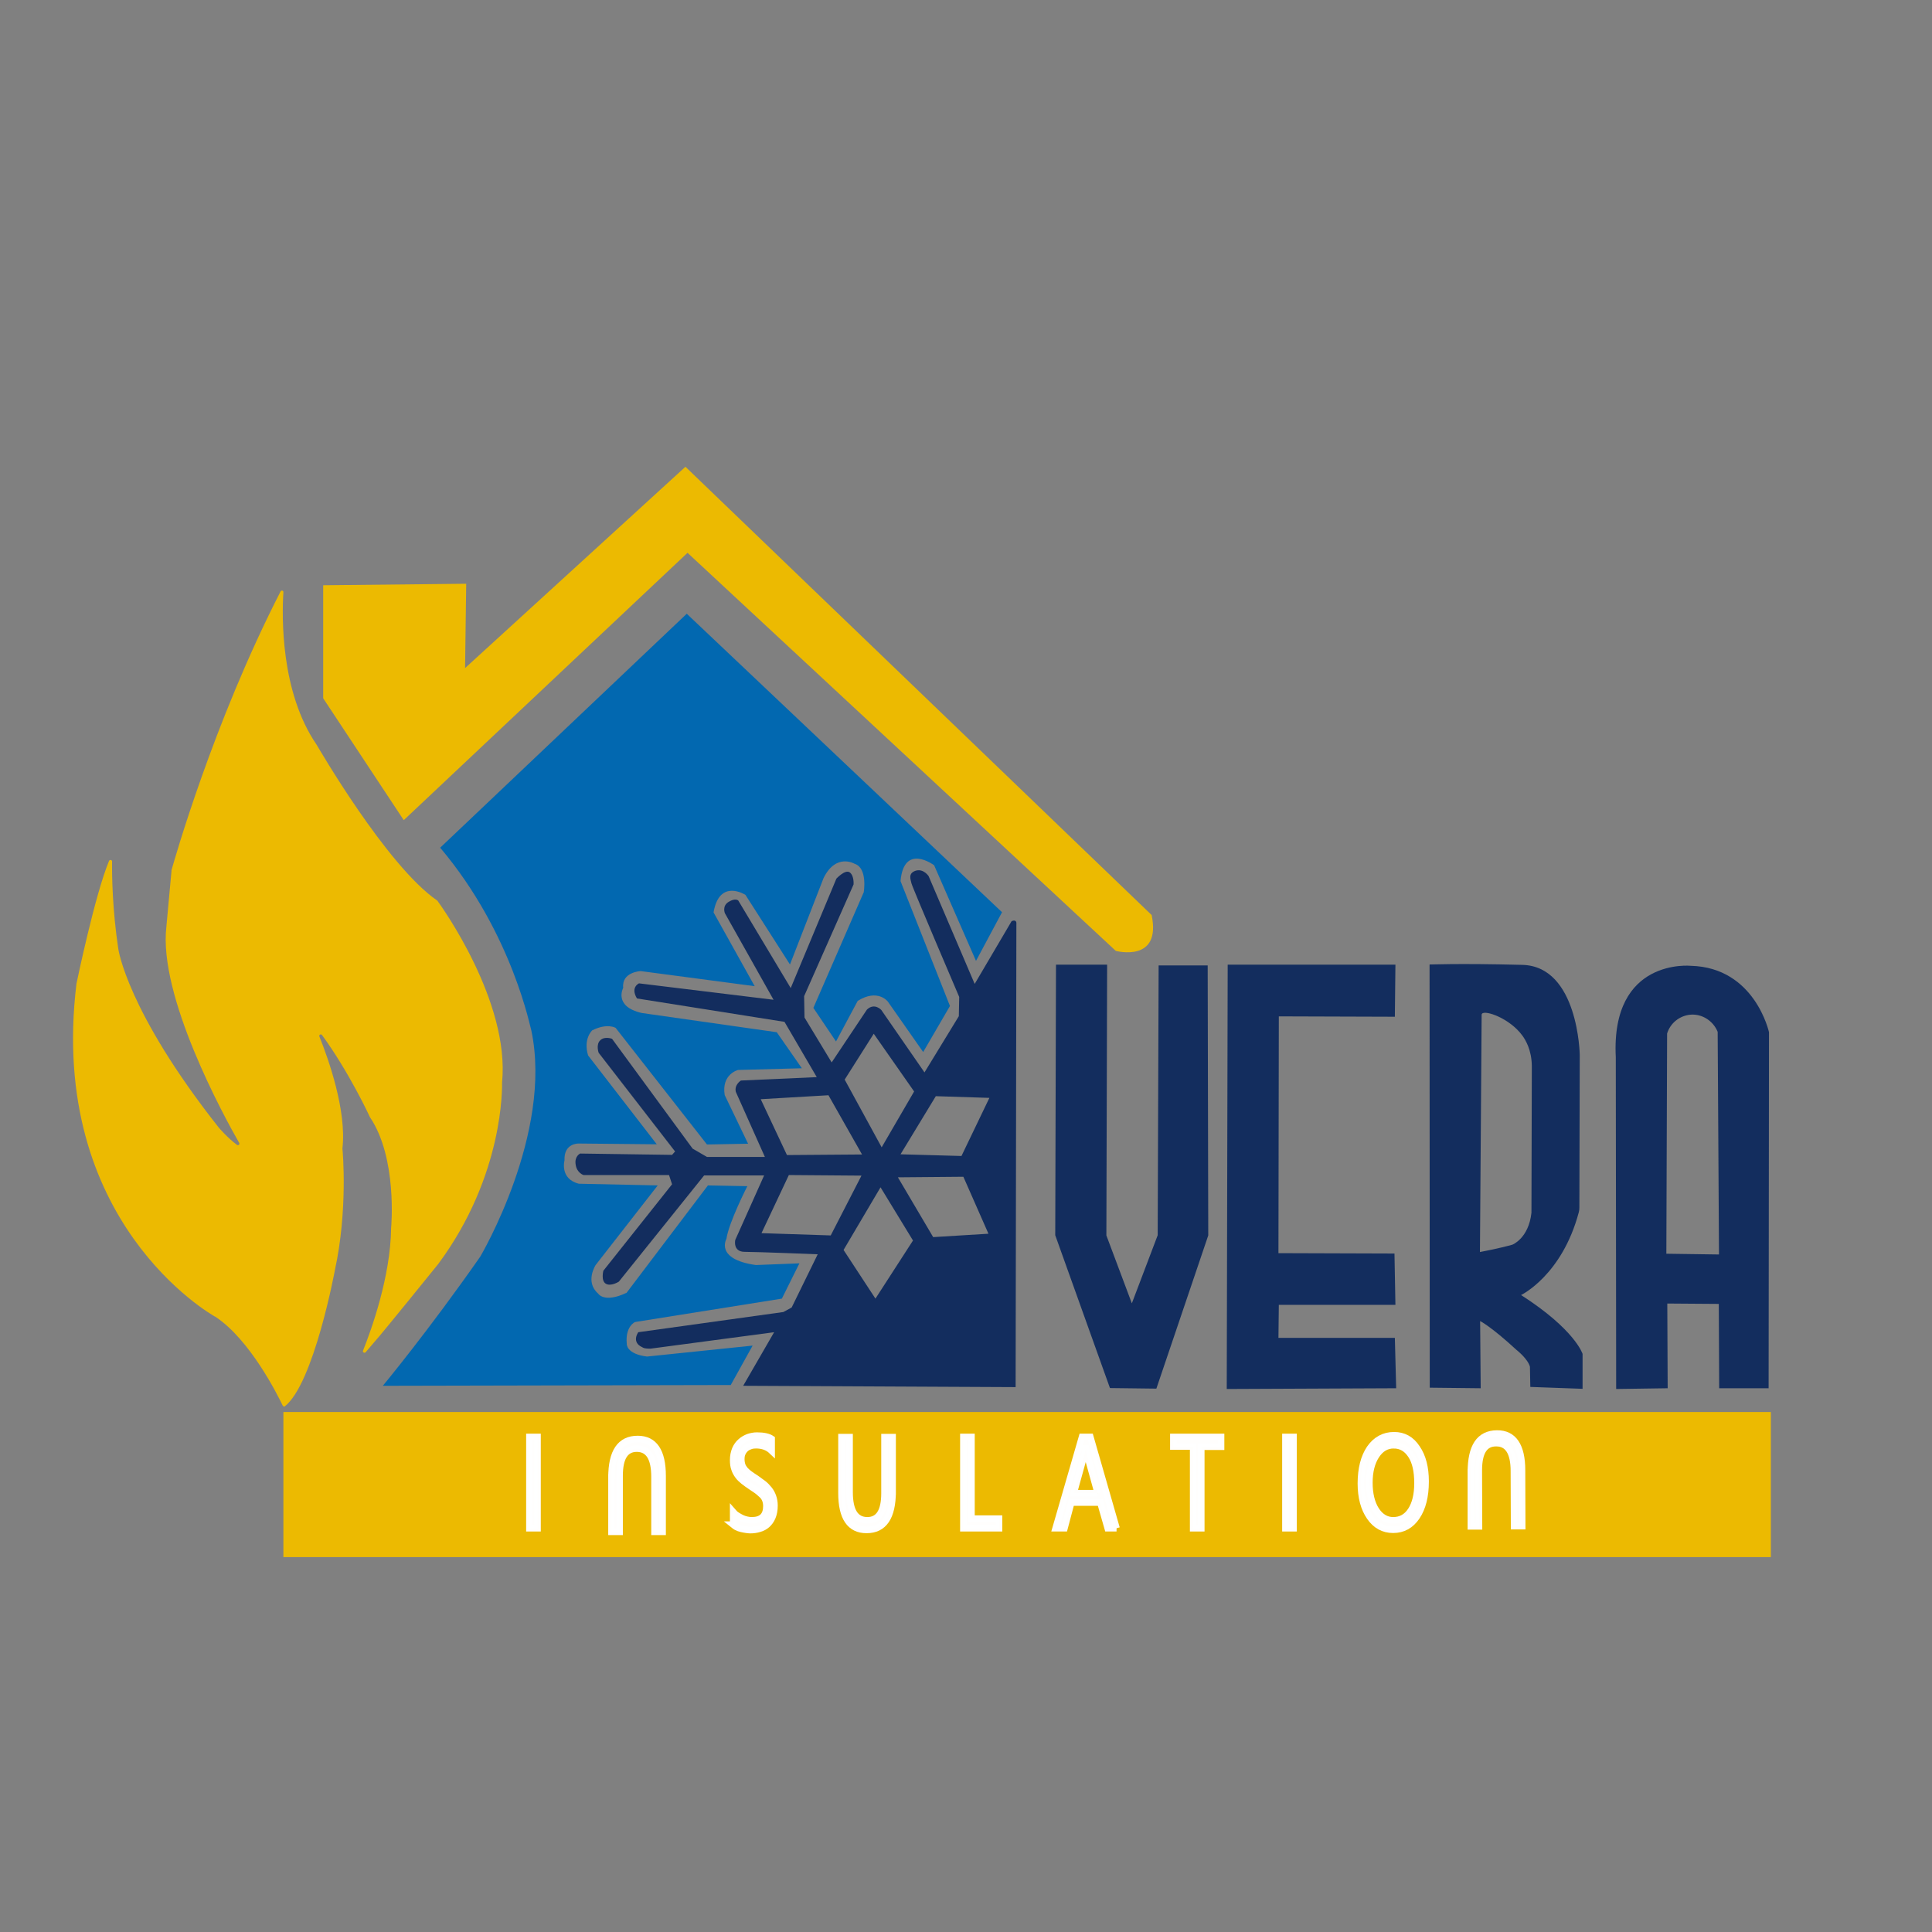
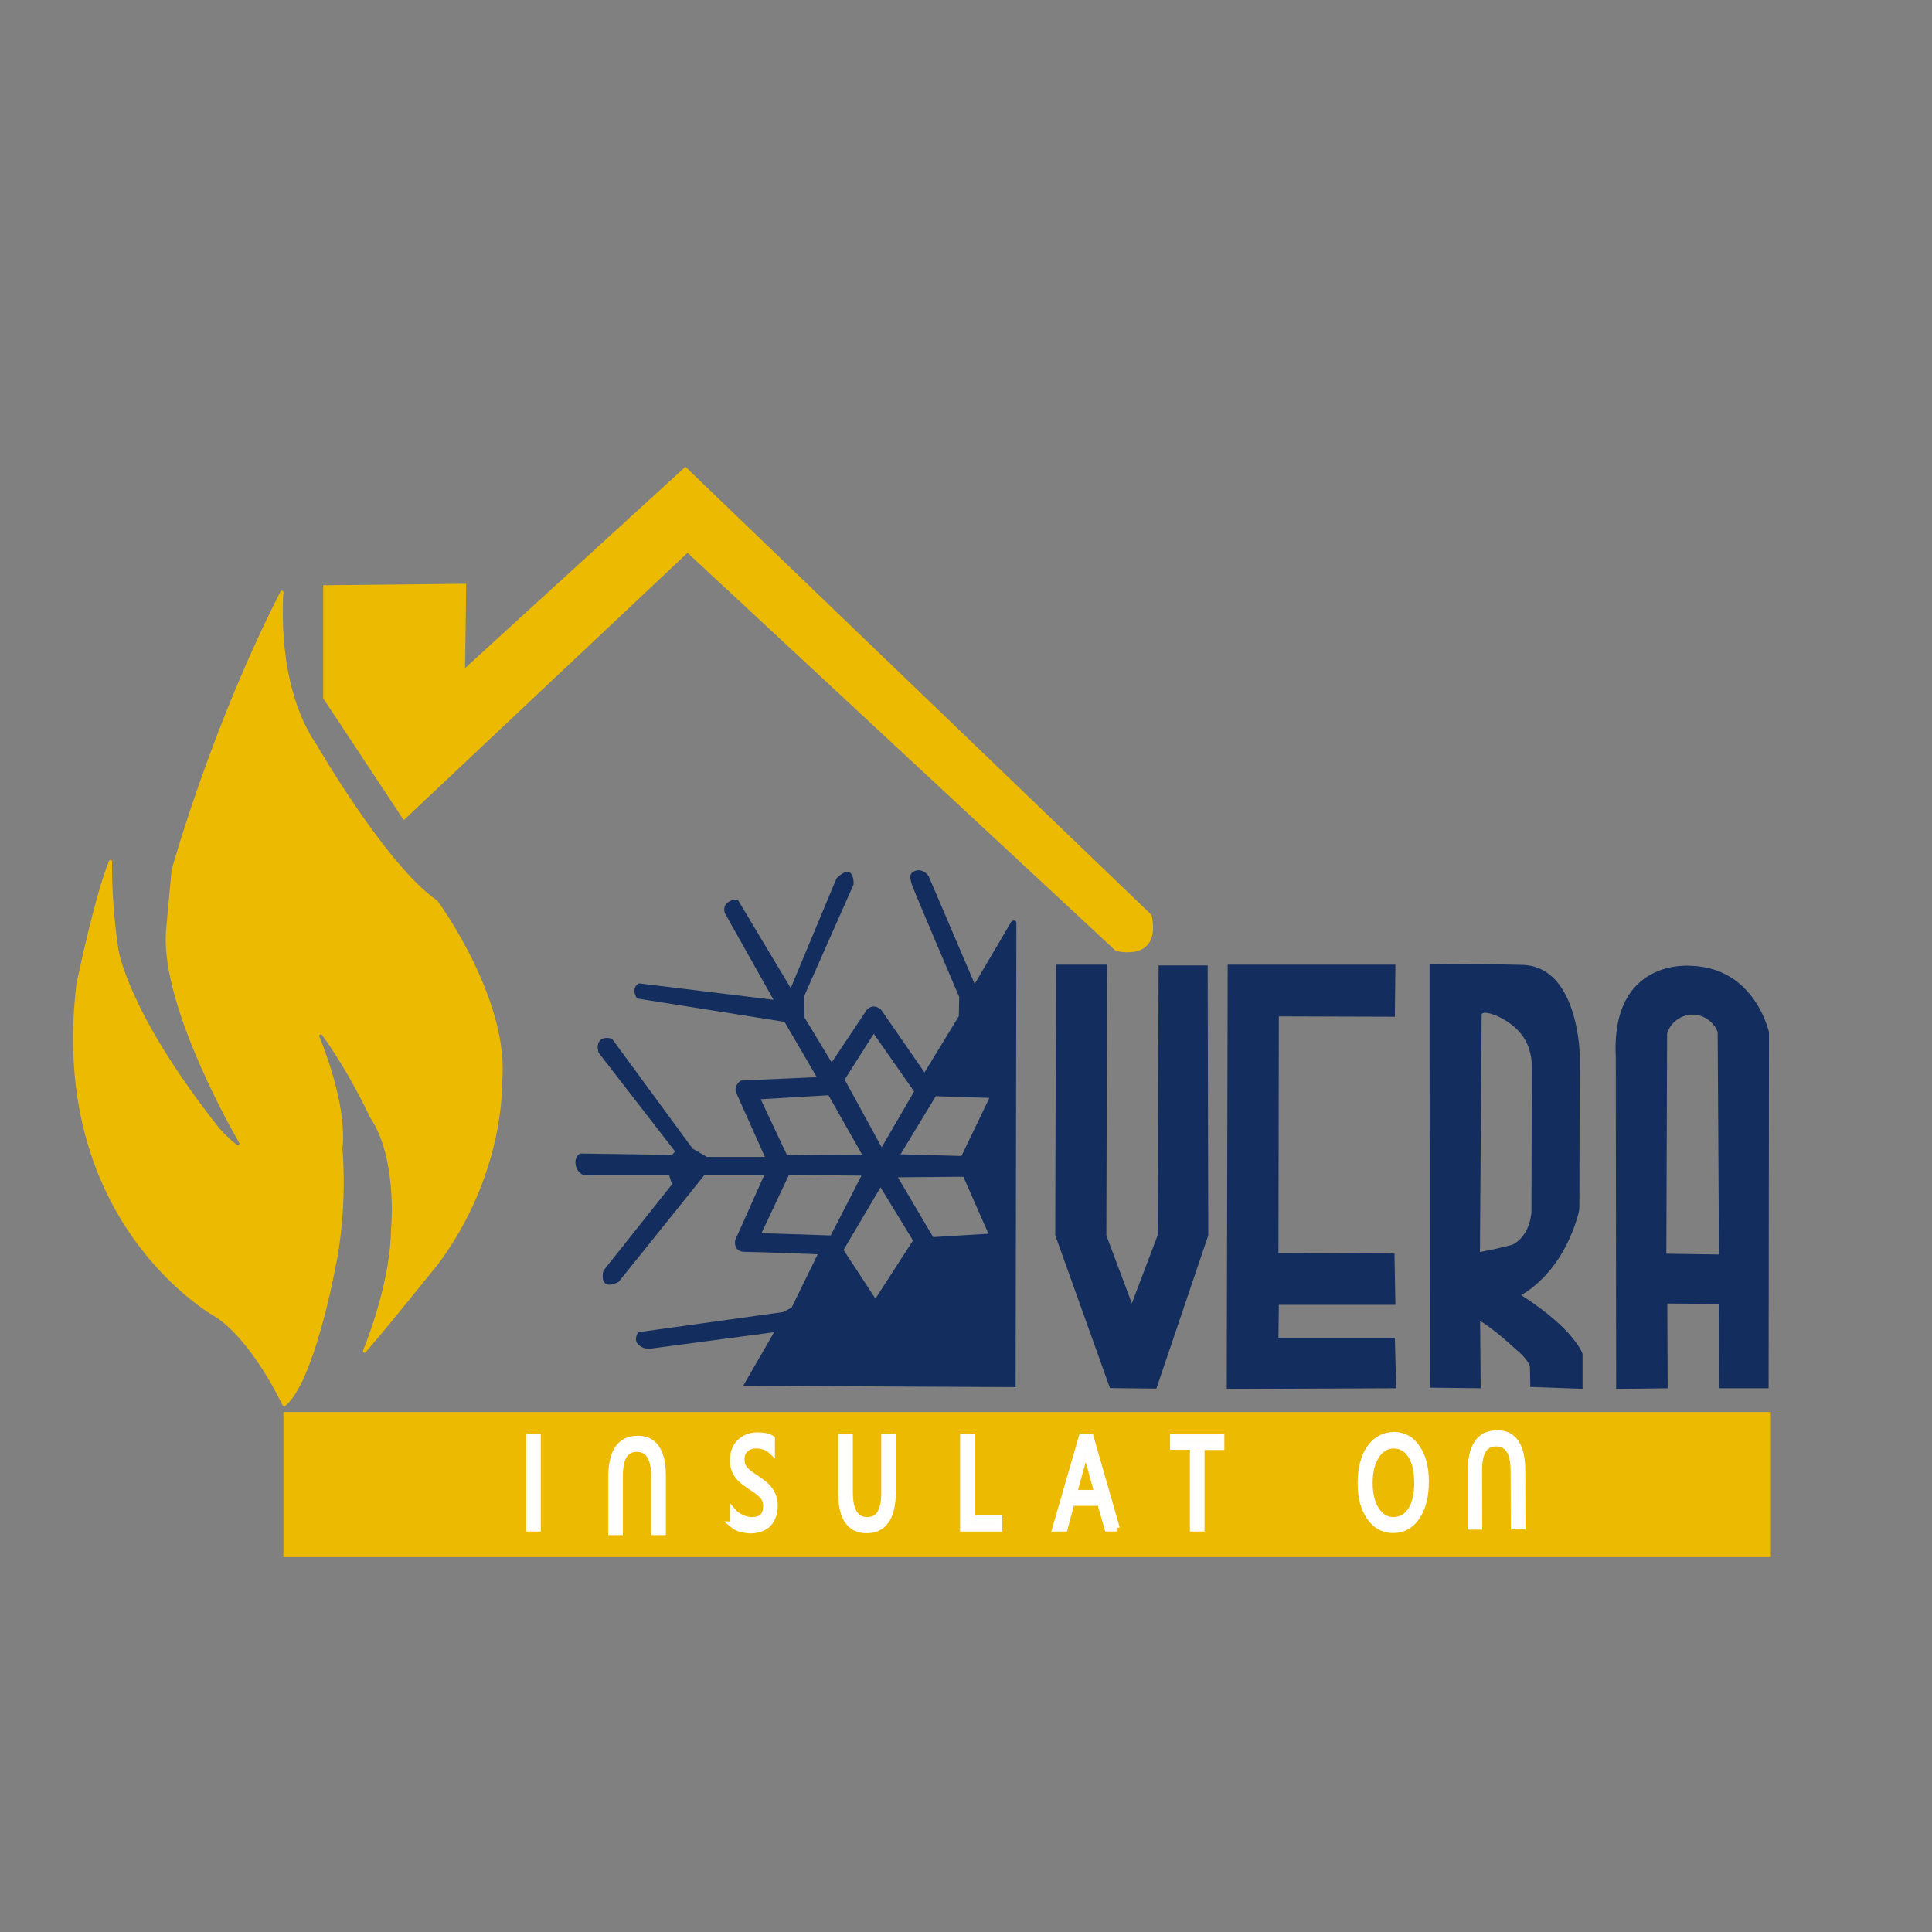
<svg xmlns="http://www.w3.org/2000/svg" data-bbox="38.715 247.4 899.885 577.9" viewBox="0 0 1024 1024" data-type="ugc">
  <rect x="0" y="0" width="1024" height="1024" fill="#808080" stroke="none" />
  <g>
    <path d="M171.3 310.2v59.9l42.7 64.6L364.4 293l227 211s24.3 6.5 19-19L363.3 247.4 246.5 354.1l.6-44.7-75.8.8z" fill="#ecba01" />
-     <path d="m233.3 449.3 130.7-124 167.1 158.2-13.8 25.8-22.2-50.7s-16-12-17.8 8.4l26.2 66.2-14.2 24.4-18.7-26.7s-5.3-7.1-16-.4L443.1 552l-12-17.8 26.7-61.3s2.2-12.9-4.9-15.1c0 0-9.8-5.8-16.4 7.6l-17.8 45.8-23.6-36.9s-13.8-8.9-16.9 9.3l21.8 39.1-60.4-8s-10.2.4-9.3 8.9c0 0-5.3 9.8 9.8 13.3l71.6 10.2 13.3 19.1-33.8.9s-8.9 2.2-7.1 13.3l12.4 25.8-21.8.4-48.4-61.8s-4.4-2.7-12.4 1.3c0 0-4.9 4.4-2.2 13.3l36.4 47.1-41.3-.4s-8-.4-7.6 8.9c0 0-2.7 9.8 7.6 12.4l41.8.9-32.9 42.2s-5.8 8.9 1.3 15.1c0 0 3.1 5.3 15.1-.4l43.1-56.9 20.9.4s-9.8 19.1-11.1 28c0 0-6.2 10.7 15.6 13.8l23.1-.9-9.3 18.7-77.8 12.4s-5.3 2.2-4.4 11.6c0 0-.4 5.3 10.7 6.7l56-5.8-11.6 20.9-184.4.4s24-28.9 51.6-68.4c0 0 38.7-65.3 27.1-120-.3.1-9.6-51-48.3-96.8z" fill="#0268b0" />
    <path d="m538.7 489.6-.4 245.6-144.4-.7 16.4-28.4-65.4 8.7c-3.7.1-4.4-.7-4.4-.7-6.1-2.7-2.2-8-2.2-8l76.9-10.7 4.4-2.4 13.8-28.2s-32.3-1.3-38.7-1.3c-6.4 0-5-6.3-5-6.3L405 623h-31.8L328 679.3s-4.2 2.7-6.9 1.1-1.3-6.9-1.3-6.9l36.4-45.8-1.6-4.9h-45.3s-3.6-1.1-4.2-5.6c-.7-4.4 2.4-5.8 2.4-5.8l48.7.7 1.6-1.8-40.5-52.3s-1.6-4.4.9-6.7c2.4-2.2 6.2-.7 6.2-.7l42.7 58.2 7.6 4.4h30.7L390 578.7c-.9-3.8 2.7-6 2.7-6l40.2-1.8-17.1-29.3-78.2-12.4c-3.6-6 1.1-8 1.1-8l71.3 8.7-25.8-45.9s-1.6-3.8 2-6 5.1-.7 5.1-.7l27.8 46.4 24.2-58s4.7-5.1 7.1-3.3c2.4 1.8 2 6.4 2 6.4L426.2 528l.2 11.3 14.4 23.8 18.7-28c4-3.8 7.6.2 7.6.2l22.9 33.1 18.2-29.8.2-10.2s-24.9-58.2-25.3-60.2c-.4-2-2-5.3 2.2-6.7 4.2-1.3 6.9 2.9 6.9 2.9l24.4 57.1 19.6-33.3c2.9-1.1 2.5 1.4 2.5 1.4zm-75.6 58.3-15.4 24.3 19.6 35.9 17.2-29.6-21.4-30.6zM496 581l-18.7 30.8 32.3.9 14.8-30.8-28.4-.9zm-20.1 43 18.7 31.7 29.3-1.8-13.3-30.2-34.7.3zm-19-12.1-17.8-31.4-35.9 2.1 13.9 29.6 39.8-.3zm-53.3 41.7 36.7 1.2 16.3-31.7-38.5-.3-14.5 30.8zm63.1-24.3-19.6 33.2 16.9 25.8 19.9-30.8-17.2-28.2z" fill="#132d5e" />
-     <path fill="#132d5e" d="M559.7 511.3h27.1l-.4 143.5 13.5 36 13.7-36.1.5-143h26l.3 143.1-27.5 81.2-24.6-.3-29-81 .4-143.4z" />
+     <path fill="#132d5e" d="M559.7 511.3h27.1l-.4 143.5 13.5 36 13.7-36.1.5-143h26l.3 143.1-27.5 81.2-24.6-.3-29-81 .4-143.4" />
    <path fill="#132d5e" d="m650.7 511.3-.5 224.9 89.8-.4-.7-26.7h-61.7l.2-17.5h61.8l-.5-27.2-61.5-.2.2-125.5 61.5.2.3-27.6h-88.9z" />
    <path d="M806.8 511.4c29.8.7 30.5 47.7 30.5 47.7l-.2 81c0 .8-.1 1.6-.3 2.4-8.9 33.5-30.6 43.9-30.6 43.9 28.7 18.4 32.6 31.2 32.6 31.2v18.5l-27.7-1-.2-10.7c-1.1-4.2-7.1-8.9-7.1-8.9-13.8-12.7-19.3-15.3-19.3-15.3l.3 35.6-27-.3-.1-224.3c-.1.1 13.8-.7 49.1.2zm-21.5 26.4-.9 125.8s9.8-1.8 17.2-3.9c0 0 8.6-3.3 10.1-16.9l.2-77.8c-.1-8.6-3.4-13.9-5-16.1-6.7-9.2-19.8-13.7-21.4-11.6-.1.1-.2.3-.2.5z" fill="#132d5e" />
    <path d="m937.6 547.1-.2 188.7h-26.2l-.2-44.7-27.3-.2.2 44.9-27.3.4-.2-175.8c-2.7-52.9 39.8-48.5 39.8-48.5 34 .9 41.4 35.2 41.4 35.2zm-26.5 117.8-.7-118c-2.4-5.9-8.3-9.6-14.4-9.1-5.7.5-10.7 4.4-12.4 10l-.4 116.7 27.9.4z" fill="#132d5e" />
    <path d="M149.8 744.9c-2.6-5.4-17.3-35-35.8-47.1h-.1c-1.8-1-88.6-50.2-73.4-176.2v-.1c.3-1.4 9.9-47.6 17.3-65.2.3-.8 1.6-.6 1.6.3-.1 7.6.2 25.8 3.3 46.3 0 0 4.4 32.9 53.3 94.8 0 0 4.6 5.4 9.6 9.1.7.5 1.6-.3 1.2-1-8.2-14.3-43-78-38.6-114.7v-.1l2.7-29.4v-.4c1.3-4.5 21.9-77.7 57.8-147.7.4-.8 1.6-.5 1.5.4-.8 12.7-1.6 52.8 17.6 80.8.7 1.1 37 64 63.9 82.6.1 0 .1.1.2.2 1.9 2.6 38.5 53.4 34.2 96.3v.1c0 1.6 1.2 48.8-33.8 96 0 0-29.8 36.9-33.8 41.3l-4.7 5.5c-.6.7-1.7 0-1.4-.8 4.4-11 14.6-39.2 14.9-65 .1-1 3.3-37.1-11.1-58.6 0 0 0-.1-.1-.1-.5-1.2-11.2-24.1-25.4-43.6-.6-.8-1.8-.1-1.4.8 4.8 11.9 14.5 39.3 12.2 59.3v.1c.2 1.7 2.9 32.8-4 64.4 0 0-11.2 60.5-26.7 72.3-.2 0-.8-.1-1-.6z" fill="#ecba01" />
    <path fill="#ecba01" d="M938.6 748.4v76.9H150.2v-76.9h788.4z" />
    <path d="M284.9 810h-4.3v-48.4h4.3V810z" opacity=".99" fill="#ffffff" stroke="#ffffff" stroke-width="3.459" stroke-miterlimit="10" />
    <path d="M388.6 808.1v-6.7c.6.7 1.3 1.3 2.1 1.8s1.7 1 2.5 1.4 1.8.7 2.7.9c.9.2 1.7.3 2.5.3 2.6 0 4.6-.6 5.9-1.9 1.3-1.3 1.9-3.2 1.9-5.6 0-1.3-.2-2.4-.6-3.4s-1-1.9-1.8-2.6-1.7-1.6-2.7-2.3-2.2-1.5-3.4-2.3c-1.3-.9-2.5-1.7-3.6-2.6-1.1-.9-2.1-1.8-2.9-2.9-.8-1.1-1.5-2.3-1.9-3.6-.5-1.3-.7-2.9-.7-4.7 0-2.2.4-4.1 1.1-5.8.7-1.6 1.7-3 2.9-4 1.2-1.1 2.5-1.8 4-2.4 1.5-.5 3.1-.8 4.6-.8 3.6 0 6.2.6 7.8 1.7v6.4c-2.1-2-4.9-3-8.3-3-.9 0-1.9.1-2.8.4-.9.3-1.8.7-2.5 1.3-.7.6-1.3 1.3-1.8 2.3s-.7 2-.7 3.4c0 1.2.2 2.3.5 3.2.3.9.9 1.7 1.5 2.5.7.7 1.5 1.5 2.5 2.2 1 .7 2.1 1.5 3.4 2.3 1.3.9 2.5 1.8 3.7 2.7s2.2 2 3.1 3.1c.9 1.1 1.6 2.4 2.1 3.8s.8 3 .8 4.8c0 2.4-.4 4.4-1.1 6.1-.7 1.7-1.7 3-2.8 4s-2.6 1.8-4.1 2.2c-1.6.5-3.2.7-4.9.7-.6 0-1.3-.1-2.1-.2s-1.7-.3-2.6-.5c-.9-.2-1.7-.5-2.5-.9s-1.3-.9-1.8-1.3z" opacity=".99" fill="#ffffff" stroke="#ffffff" stroke-width="3.459" stroke-miterlimit="10" />
    <path d="M473.1 790.5c0 13.6-4.6 20.4-13.8 20.4-8.8 0-13.3-6.5-13.3-19.6v-29.6h4.3v29.2c0 9.9 3.1 14.9 9.4 14.9 6.1 0 9.1-4.8 9.1-14.4v-29.7h4.3v28.8z" opacity=".99" fill="#ffffff" stroke="#ffffff" stroke-width="3.459" stroke-miterlimit="10" />
    <path d="M529.5 810h-18.9v-48.4h4.3v43.3h14.6v5.1z" opacity=".99" fill="#ffffff" stroke="#ffffff" stroke-width="3.459" stroke-miterlimit="10" />
    <path d="M591.8 810h-4.7l-3.9-13.6h-15.4l-3.6 13.6h-4.7l14-48.4h4.4l13.9 48.4zm-10-18.6-5.7-20.6c-.2-.7-.4-1.8-.6-3.2h-.1c-.2 1.4-.4 2.5-.6 3.2l-5.7 20.6h12.7z" opacity=".99" fill="#ffffff" stroke="#ffffff" stroke-width="3.459" stroke-miterlimit="10" />
    <path d="M647.2 766.8h-10.5V810h-4.3v-43.3h-10.5v-5.1h25.3v5.2z" opacity=".99" fill="#ffffff" stroke="#ffffff" stroke-width="3.459" stroke-miterlimit="10" />
-     <path d="M685.6 810h-4.3v-48.4h4.3V810z" opacity=".99" fill="#ffffff" stroke="#ffffff" stroke-width="3.459" stroke-miterlimit="10" />
    <path d="M738.4 810.8c-5.2 0-9.3-2.3-12.4-6.8s-4.7-10.4-4.7-17.7c0-7.8 1.6-14 4.7-18.6 3.2-4.6 7.5-7 12.9-7 5 0 9.1 2.2 12.1 6.8 3.1 4.5 4.6 10.4 4.6 17.7 0 7.9-1.6 14.1-4.7 18.7s-7.3 6.9-12.5 6.9zm.3-44.8c-3.8 0-6.9 1.8-9.3 5.5s-3.6 8.5-3.6 14.4 1.2 10.8 3.5 14.4 5.4 5.5 9.1 5.5c4 0 7.1-1.7 9.4-5.2s3.5-8.3 3.5-14.5c0-6.4-1.1-11.3-3.4-14.8s-5.3-5.3-9.2-5.3z" opacity=".99" fill="#ffffff" stroke="#ffffff" stroke-width="3.459" stroke-miterlimit="10" />
    <path d="M779.6 780.3c0-13.6 4.5-20.4 13.8-20.5 8.8-.1 13.3 6.5 13.3 19.5l.1 29.6h-4.3l-.1-29.2c0-9.9-3.2-14.9-9.5-14.8-6.1 0-9.1 4.8-9.1 14.4l.1 29.7h-4.3v-28.7z" opacity=".99" fill="#ffffff" stroke="#ffffff" stroke-width="3.459" stroke-miterlimit="10" />
    <path d="M324.1 783.1c0-13.6 4.6-20.4 13.9-20.4 8.8 0 13.2 6.6 13.2 19.6v29.6h-4.3v-29.2c0-9.9-3.1-14.9-9.4-14.9-6.1 0-9.1 4.8-9.1 14.4v29.7h-4.3v-28.8z" opacity=".99" fill="#ffffff" stroke="#ffffff" stroke-width="3.459" stroke-miterlimit="10" />
  </g>
</svg>